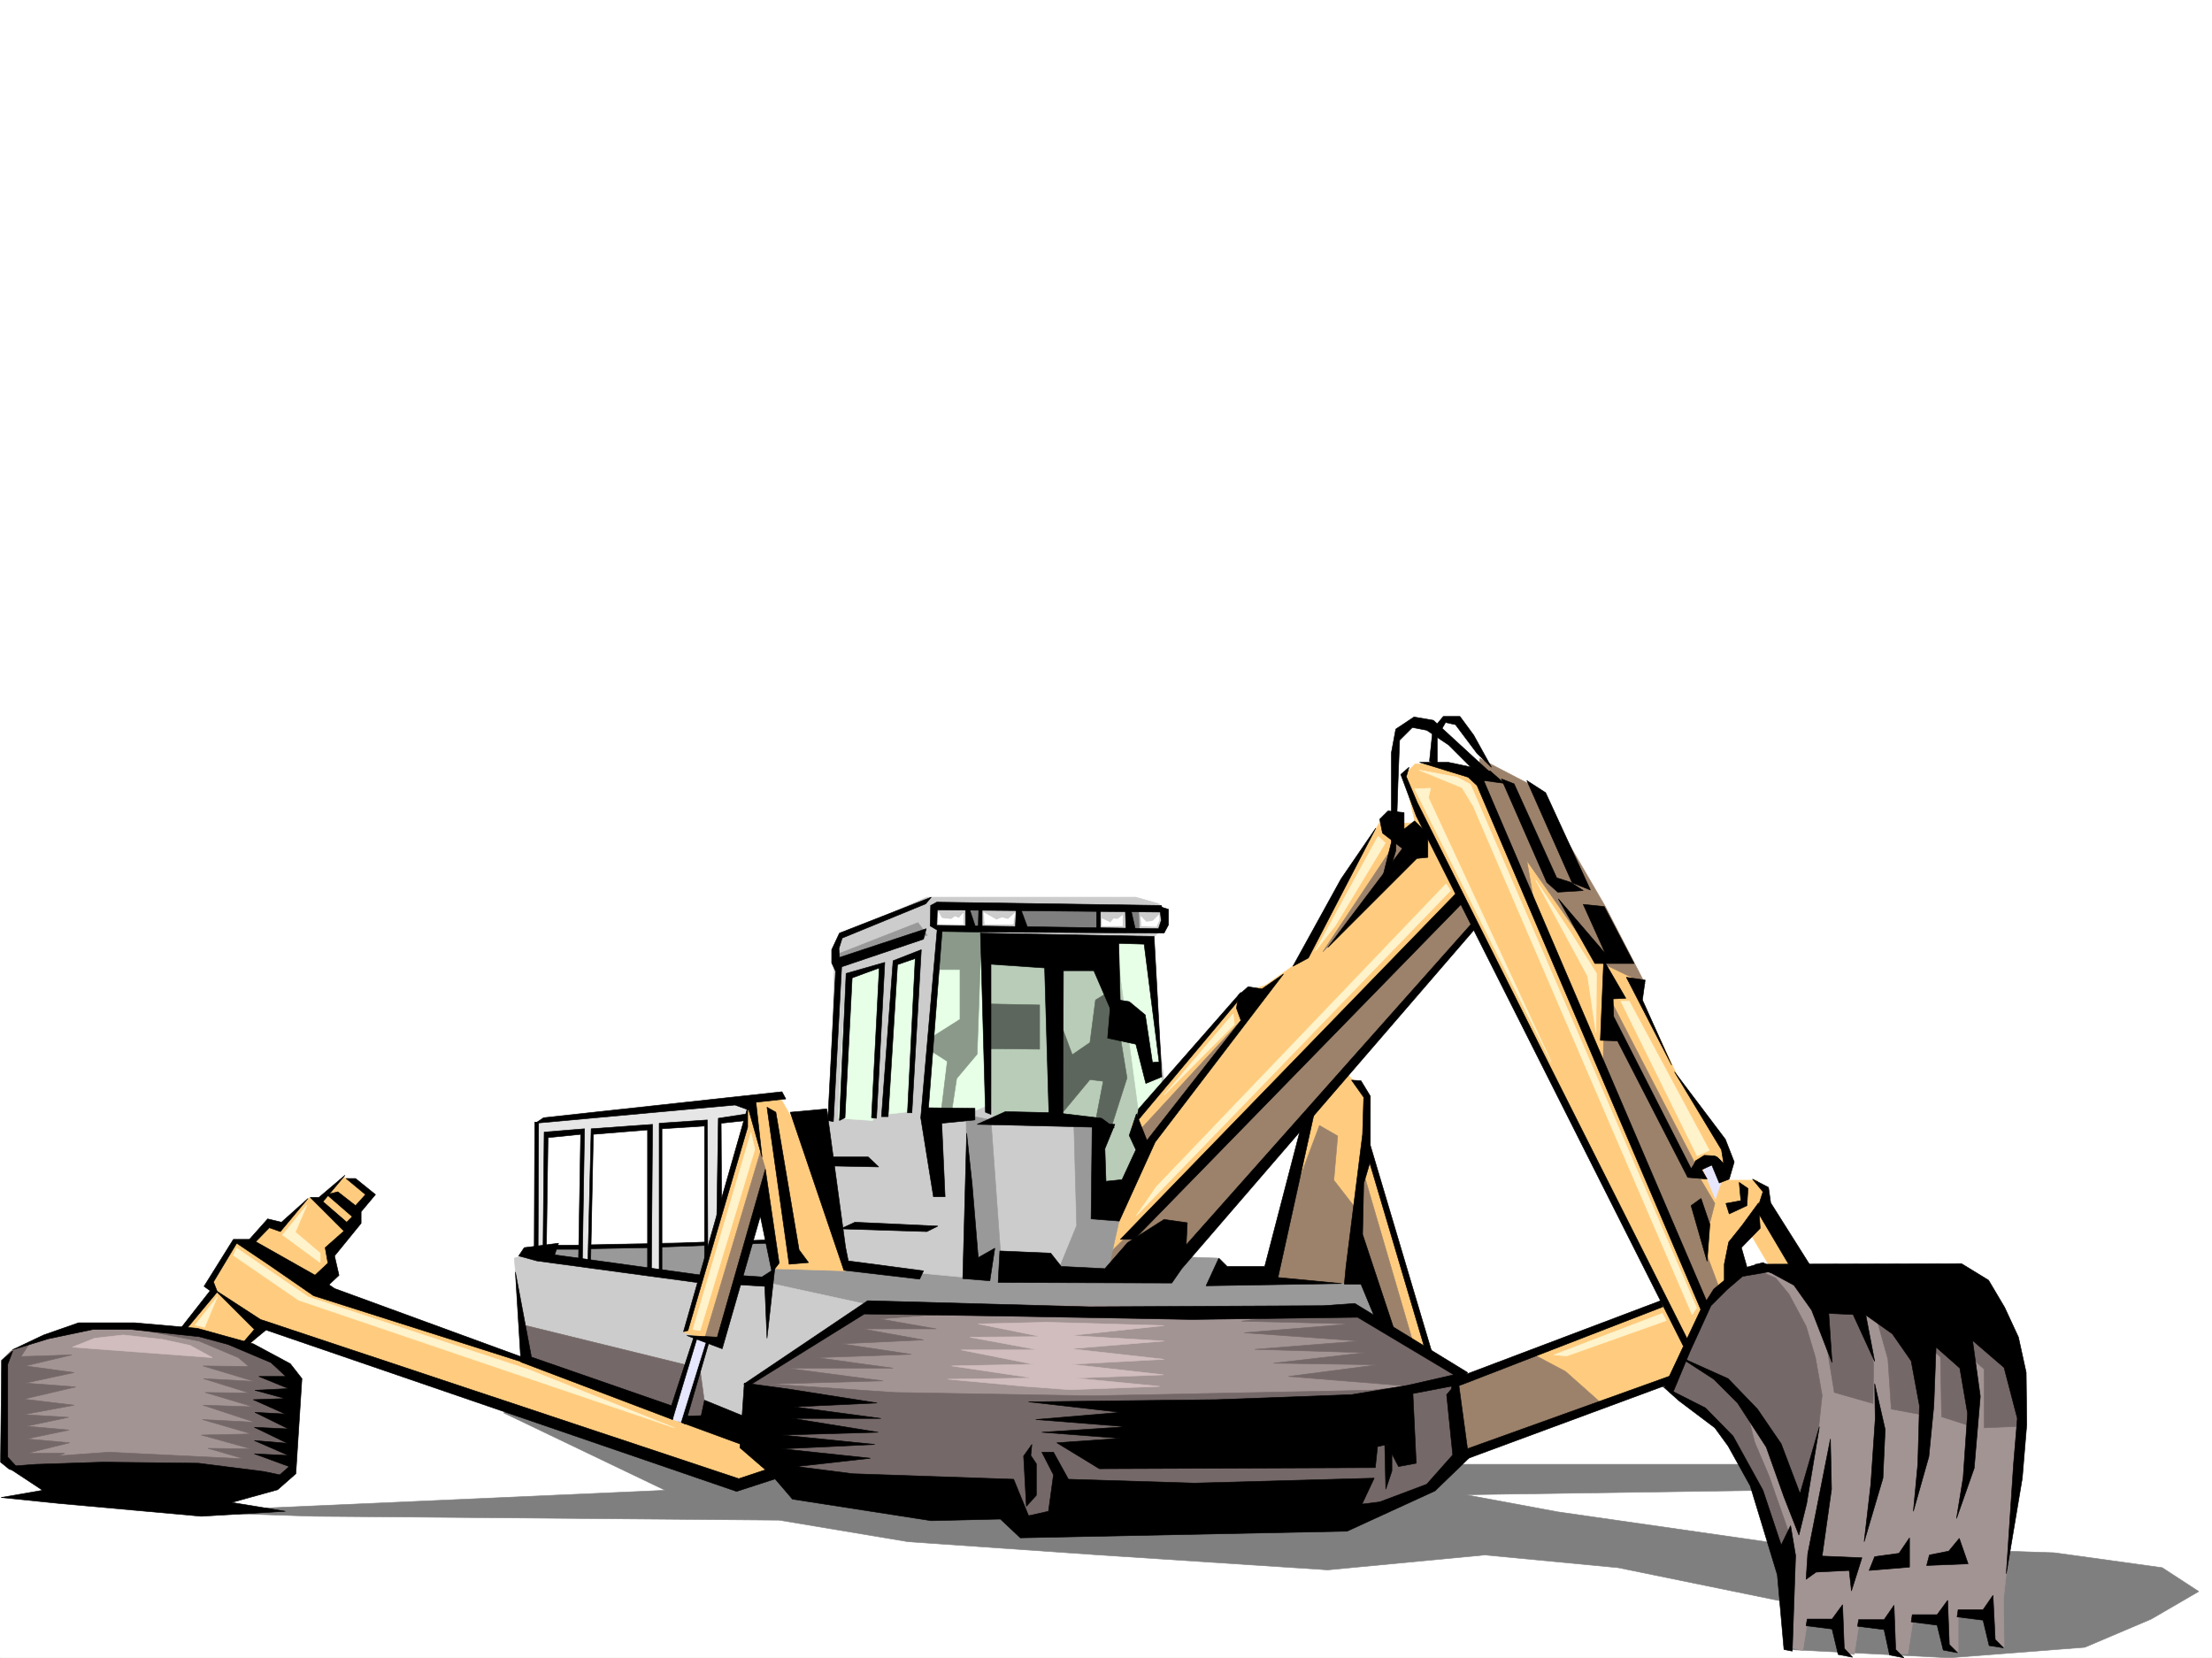
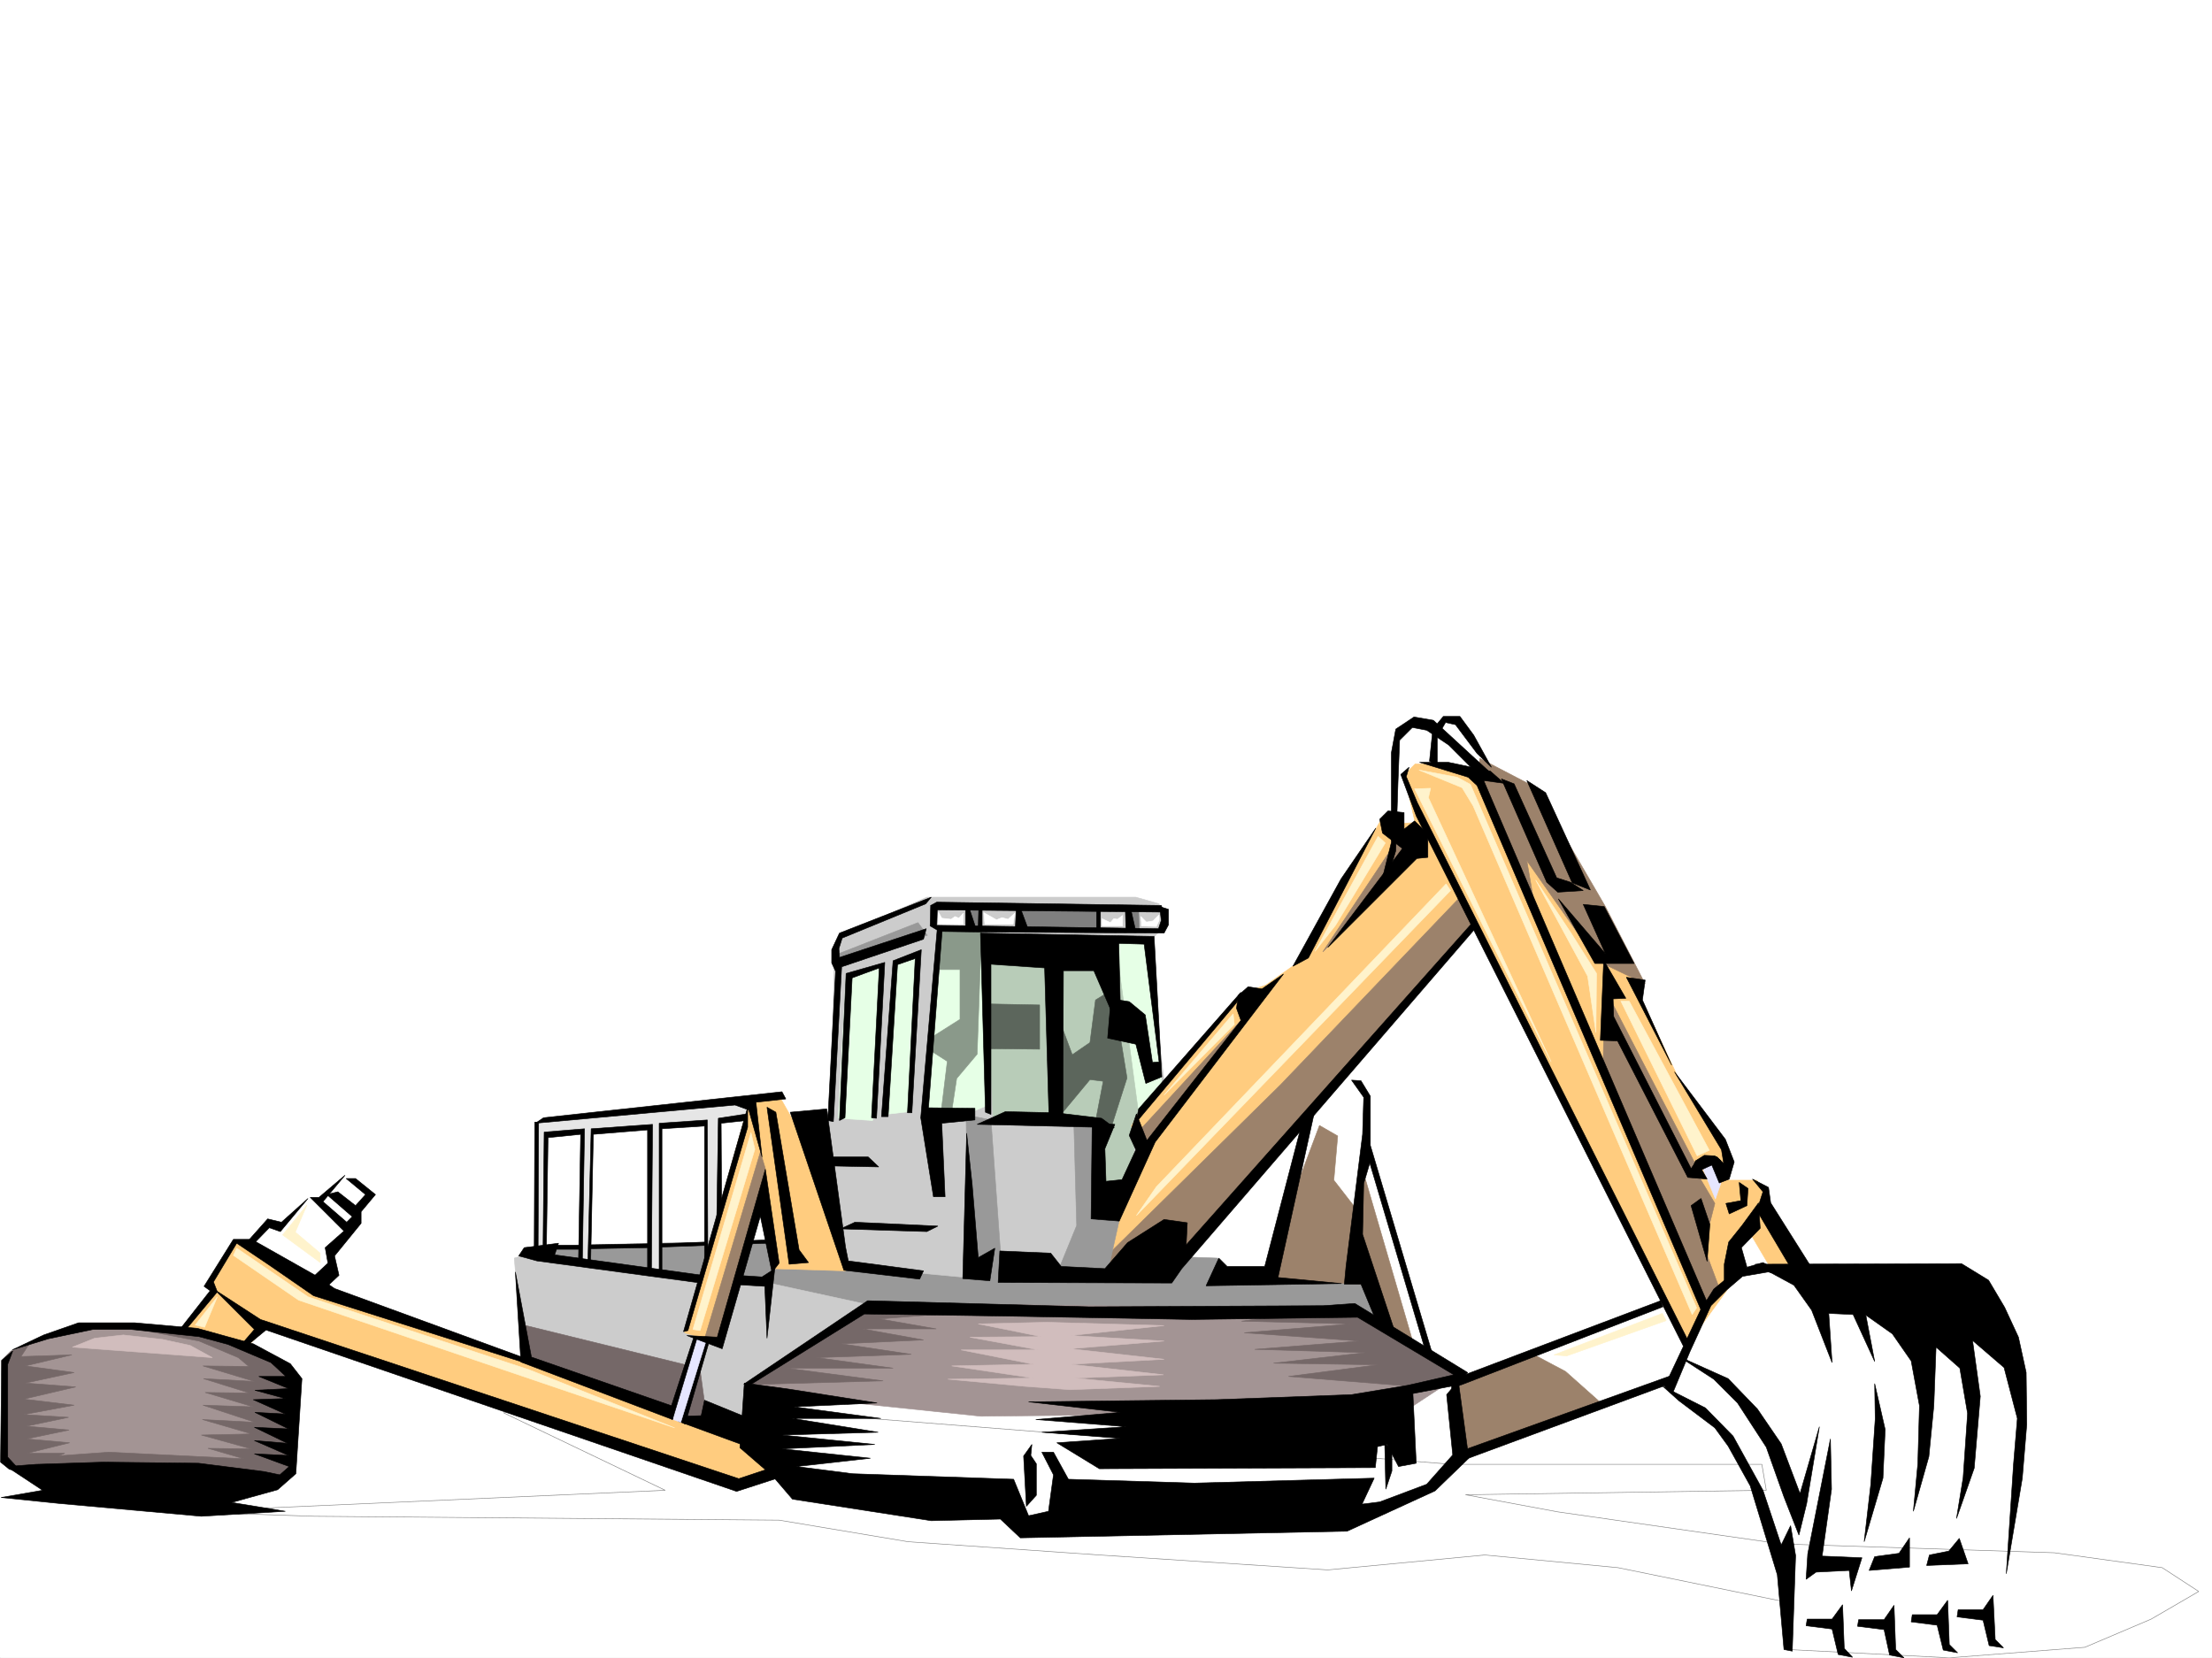
<svg xmlns="http://www.w3.org/2000/svg" width="2997.016" height="2246.662">
  <rect width="100%" height="100%" fill="#333333" stroke="none" />
  <defs>
    <clipPath id="a">
      <path d="M0 0h2997v2244.137H0Zm0 0" />
    </clipPath>
    <clipPath id="b">
-       <path d="M242 1883h2738v361.137H242Zm0 0" />
-     </clipPath>
+       </clipPath>
    <clipPath id="c">
      <path d="M242 1882h2738v362.137H242Zm0 0" />
    </clipPath>
  </defs>
  <path fill="#fff" d="M0 2246.297h2997.016V0H0Zm0 0" />
  <g clip-path="url(#a)" transform="translate(0 2.16)">
    <path fill="#fff" fill-rule="evenodd" stroke="#fff" stroke-linecap="square" stroke-linejoin="bevel" stroke-miterlimit="10" stroke-width=".743" d="M.742 2244.137h2995.531V-2.16H.743Zm0 0" />
  </g>
  <g clip-path="url(#b)" transform="translate(0 2.16)">
    <path fill="#7f7f7f" fill-rule="evenodd" d="m242.773 2046.406 183.536 5.98 629.39 5.243 174.582 29.207 259.235 17.984 309.437 20.215 212.781-20.215 180.563 17.207 227.055 46.45 2.972 64.437 218.801 11.223 183.578-14.235 89.89-38.199 64.434-37.46-49.46-32.216-146.079-20.214-370.156-11.965-302.676-43.442-125.12-23.226 407.581-6.02-5.984-35.191H1967.55l-1255.774-98.883-29.207 29.246 218.762 104.828zm0 0" />
  </g>
  <g clip-path="url(#c)" transform="translate(0 2.16)">
    <path fill="none" stroke="#7f7f7f" stroke-linecap="square" stroke-linejoin="bevel" stroke-miterlimit="10" stroke-width=".743" d="m242.773 2046.406 183.536 5.98 629.39 5.243 174.582 29.207 259.235 17.984 309.437 20.215 212.781-20.215 180.563 17.207 227.055 46.45 2.972 64.437 218.801 11.223 183.578-14.235 89.89-38.199 64.434-37.46-49.46-32.216-146.079-20.214-370.156-11.965-302.676-43.442-125.12-23.226 407.581-6.02-5.984-35.191H1967.55l-1255.774-98.883-29.207 29.246 218.762 104.828zm0 0" />
  </g>
  <path fill="#999" fill-rule="evenodd" stroke="#999" stroke-linecap="square" stroke-linejoin="bevel" stroke-miterlimit="10" stroke-width=".743" d="m727.535 1688.262 320.656-7.469 268.266 35.188 292.195-12.707 41.211 1.488 8.25 15.715 189.559 10.48 33.703 72.648-48.719-26.199-686.285-2.226-406.09-58.453zm0 0" />
  <path fill="#ccc" fill-rule="evenodd" stroke="#ccc" stroke-linecap="square" stroke-linejoin="bevel" stroke-miterlimit="10" stroke-width=".743" d="m1570.453 1224.652-31.477-8.992h-283.242l-118.355 52.43-6.762 23.969-5.242 212.703-24.71 10.48 39.687 199.996 169.343 15.719 135.598-2.23 55.441-8.25 78.711-237.415-24.75-206.761 22.48-18.727zm0 0" />
  <path fill="#e6ffe6" fill-rule="evenodd" stroke="#e6ffe6" stroke-linecap="square" stroke-linejoin="bevel" stroke-miterlimit="10" stroke-width=".743" d="m1500.734 1271.805 33.004 255.441 40.426-53.918-13.488-202.266zm-354.363 50.207-10.516 193.23 46.45 3.012 12.004-208.992zm65.926-17.246-12.746 205.238 32.215-3.754 12.003-210.476zm62.168-40.43-20.215 245.668 34.445 8.25 50.207-20.957-5.242-222.48zm0 0" />
  <path fill="#b8ccb8" fill-rule="evenodd" stroke="#b8ccb8" stroke-linecap="square" stroke-linejoin="bevel" stroke-miterlimit="10" stroke-width=".743" d="m1335.93 1290.535 9.734 228.461 146.86 1.484-1.524 88.407 43.48-5.239 2.97-71.164 5.28-23.222-31.476-234.446zm0 0" />
  <path fill="#ffcc7f" fill-rule="evenodd" stroke="#ffcc7f" stroke-linecap="square" stroke-linejoin="bevel" stroke-miterlimit="10" stroke-width=".743" d="m1010.734 1493.543 46.454-6.024 69.675 122.852 18.727 111.594-98.883-2.973zm0 0" />
  <path fill="#ccc" fill-rule="evenodd" stroke="#ccc" stroke-linecap="square" stroke-linejoin="bevel" stroke-miterlimit="10" stroke-width=".743" d="m712.559 1699.52-15.758 5.242 10.48 125.078 301.227 118.355 167.074-180.523-144.594-31.477-113.156-8.953zm0 0" />
  <path fill="#7f7f7f" fill-rule="evenodd" stroke="#7f7f7f" stroke-linecap="square" stroke-linejoin="bevel" stroke-miterlimit="10" stroke-width=".743" d="M1529.238 1231.375v28.465h14.235l-.742-27.719zm-149.867-3.008-.746 32.219h109.402l-1.523-29.953zm-68.933.781-1.489 28.426 20.215.781-.742-29.988zm0 0" />
-   <path fill="#a39494" fill-rule="evenodd" stroke="#a39494" stroke-linecap="square" stroke-linejoin="bevel" stroke-miterlimit="10" stroke-width=".743" d="m2358.668 1726.46 44.184-11.964 253.25 18.73 78.668 131.063v114.602l-20.215 187.25.746 65.921-17.989-3.753-5.98-37.457-38.242-4.497v53.176l-15.715-3.715-8.25-38.945h-37.461l-6.723 44.184-22.484.742-8.25-40.465-35.23-2.973-6.723 43.438-21.742-2.266-5.98-40.43h-35.973l-5.98 37.458-19.474-5.239-10.52-131.843-71.901-180.489zm0 0" />
  <path fill="#ffcc7f" fill-rule="evenodd" stroke="#ffcc7f" stroke-linecap="square" stroke-linejoin="bevel" stroke-miterlimit="10" stroke-width=".743" d="m1014.488 1495.027-86.918 310.844 45.707 13.492 62.207-234.445zm475.77 229.95 54.699-171.536-12.004-27.718 15.016-25.457 132.59-153.543 34.484-11.965 45.707-32.219 113.898-197.73 20.215 11.222 22.485-1.484-14.977-64.438 14.977-14.976h26.234l77.145 14.976 199.293 274.13 3.753 29.992 50.204 106.351 60.683 84.648 6.766 53.922h38.941l68.192 117.575-49.461 1.523-29.207-49.46-17.989 26.976-10.476 50.168-54.703 75.656-307.207-605.93zm0 0" />
-   <path fill="#ffcc7f" fill-rule="evenodd" stroke="#ffcc7f" stroke-linecap="square" stroke-linejoin="bevel" stroke-miterlimit="10" stroke-width=".743" d="m1772.715 1500.266-53.176 232.214 111.633 1.489 22.48 1.484 35.23 69.676 53.177 33.707-91.418-288.363 6.023-62.953-35.23-35.934zm212.82 371.531 268.973-105.61 32.215 55.403-26.235 48.68-267.484 94.386zM332.664 1685.29l31.473-26.981 13.492 4.496 41.21-39.684 13.49 2.969 32.96-30.692 14.977 3.754 21.738 17.985-50.203 80.86-1.485 29.245-25.496 15.719zm0 0" />
  <path fill="#ffcc7f" fill-rule="evenodd" stroke="#ffcc7f" stroke-linecap="square" stroke-linejoin="bevel" stroke-miterlimit="10" stroke-width=".743" d="m319.172 1680.793 108.66 62.168 330.395 118.316 251.023 98.141 56.188 38.203-72.688 15.715-633.852-212.703-26.234 26.199-89.89-23.969 48.68-53.176-10.481-10.48zm0 0" />
  <path fill="#a39494" fill-rule="evenodd" stroke="#a39494" stroke-linecap="square" stroke-linejoin="bevel" stroke-miterlimit="10" stroke-width=".743" d="m12.746 1835.824 22.484-14.234 61.426-23.223 80.938-2.23 102.636 14.976 78.668 39.684.743 148.309-331.176-13.489-15.719-26.199zm1171.086-70.422-171.57 120.625 316.902 32.961 573.207-6.02 50.164-32.96-126.605-106.352zm0 0" />
  <path fill="#756868" fill-rule="evenodd" stroke="#756868" stroke-linecap="square" stroke-linejoin="bevel" stroke-miterlimit="10" stroke-width=".743" d="m948.566 1856.04-23.968 62.948 33.703 8.953zm-239.019-60.645 219.508 53.918-19.473 65.921-196.281-76.398zm0 0" />
  <path fill="#9c826b" fill-rule="evenodd" stroke="#9c826b" stroke-linecap="square" stroke-linejoin="bevel" stroke-miterlimit="10" stroke-width=".743" d="m1030.207 1560.95 6.766 22.444-63.696 232.958-18.73-2.23zm1150.871-208.247 116.867 226.234-15.718 8.212-103.38-206.723zm-283.203-221.695-105.648 158.785 42.699-44.184 85.39-95.128zm-207.543 241.949-149.871 162.5 3.012 32.961zm-211.297 349.008 255.48-251.649 246.524-257.668 18.73 39.688-413.601 477.137zM2002 1053.121l77.926 178.254-11.223-65.18 95.129 135.602 65.18 31.434-53.918-104.864-93.684-161.015-76.402-39.727zm0 0" />
  <path fill="#9c826b" fill-rule="evenodd" stroke="#9c826b" stroke-linecap="square" stroke-linejoin="bevel" stroke-miterlimit="10" stroke-width=".743" d="m2173.57 1363.223-1.488 77.886 136.383 334.07 20.957-29.988-20.957-56.148 14.972-58.457-29.206-49.422-11.258 3.754zm-208.285 520.539 107.914-50.91 47.938 25.453 53.957 47.937-194.055 69.637zm-211.297-268.891 33.742-89.894 24.711 14.234-5.238 59.941 28.465 36.676 14.23-38.203 65.18 223.223-38.2-20.957-27.722-59.942-128.129-5.238zm0 0" />
  <path fill="#5c665c" fill-rule="evenodd" stroke="#5c665c" stroke-linecap="square" stroke-linejoin="bevel" stroke-miterlimit="10" stroke-width=".743" d="M1436.34 1384.922v126.566l40.43-48.68 17.984 2.27-10.48 54.66 20.214 11.262 22.485-70.418-19.473-119.844-23.227 14.235-7.503 57.672-23.97 16.46zm-101.934-24.711 74.172 1.484v59.942l-69.676-.742zm0 0" />
  <path fill="#8a998a" fill-rule="evenodd" stroke="#8a998a" stroke-linecap="square" stroke-linejoin="bevel" stroke-miterlimit="10" stroke-width=".743" d="m1275.246 1260.586-5.277 53.176h30.73v67.406l-36.715 23.227-3.753 18.726 23.226 14.977-8.21 67.41h14.233l6.723-44.184 27.723-32.96 5.984-169.266zm0 0" />
-   <path fill="#756868" fill-rule="evenodd" stroke="#756868" stroke-linecap="square" stroke-linejoin="bevel" stroke-miterlimit="10" stroke-width=".743" d="m2378.14 1719.734 27.723 11.965 17.985 21.742 23.226 43.438 12.707 42.7 8.992 50.944-5.98 56.149-25.457 123.594-41.953-113.86-26.977-38.199 8.992 35.973 19.47 45.668 27.722 79.414-4.496 57.672-47.977-139.313-39.683-62.914-71.204-49.46 31.477-77.888 26.234-47.937 29.211-30.695zm71.16 33.707 26.981 77.887 8.992 55.441 52.434 14.977.781-53.918-14.27-72.648 19.513 15.718 14.23 50.907 4.496 67.41 47.938 8.992 5.238-92.121 13.492 12.75 1.523 80.894 41.954 13.454 1.488-90.598 14.23 12.71v79.411l53.215-2.266-12.004-113.078-128.129-68.933zm-1437.038 119.84 200.777 13.488 265.254 4.497 379.113-7.504 115.383-12.711 2.23 99.59-35.19 46.449-134.114 41.21-407.617 4.5-162.578-15.757-156.594-29.953-61.426-65.18zm0 0" />
  <path fill="#756868" fill-rule="evenodd" stroke="#756868" stroke-linecap="square" stroke-linejoin="bevel" stroke-miterlimit="10" stroke-width=".743" d="m1832.656 1769.902-150.574 20.254 148.344 3.711-144.59 12.004 155.812 11.223-141.582 11.261 149.09 4.497-123.633 14.234 140.875 2.227-120.62 15.718 167.074 13.489 68.933-3.008-24.754-28.426zm-659.343 2.266-163.32 104.125 186.585-5.242-131.14-17.242h144.59l-103.38-14.23 128.13-4.497-94.426-14.234 110.886-5.239-82.422-14.976h99.664l-76.398-13.488 103.379-8.25zM1.484 1969.898l21 6.762 125.118-8.992 182.832 8.992-48.72-14.23 58.458.742-67.45-18.73 68.192-1.485-66.707-19.512 71.203 3.754-70.418-23.222 68.149 2.265-65.18-19.473 59.941.743-62.168-19.469 68.934 3.754-69.676-21 62.168.746-14.234-11.965-53.215-22.484-70.418-13.489 72.687 3.754 74.172 20.215 52.434 37.457-2.23 128.836-22.481 21.738-319.918-7.507-44.965-23.227zm0 0" />
  <path fill="#756868" fill-rule="evenodd" stroke="#756868" stroke-linecap="square" stroke-linejoin="bevel" stroke-miterlimit="10" stroke-width=".743" d="m39.727 1820.848-24.75 9.734-12.747 12.75 3.008 139.313 49.461.742 32.965-14.23h-50.95l57.673-14.235-58.414-5.238 57.672-12.004-57.672-5.239 56.93-11.964-60.684-3.754 68.191-12.746-68.191-8.215 70.418-16.5-68.192-5.239 65.965-14.23-65.965-8.996 62.953-14.973-68.933 2.266zm0 0" />
  <path fill="#d1bdbd" fill-rule="evenodd" stroke="#d1bdbd" stroke-linecap="square" stroke-linejoin="bevel" stroke-miterlimit="10" stroke-width=".743" d="m98.14 1825.344 29.989-12.004 38.945-4.457 53.215 5.984 37.457 8.25 29.953 16.461zm1227.27-31.477 92.942-2.226 158.824 4.496-126.606 13.488 126.606 7.469-127.387 10.48 127.387 14.23-126.606 6.766 125.864 14.23-120.625 4.5 115.386 11.22-121.406 4.496-60.684-4.497-104.867-9.734 116.13-1.484-110.888-16.504 110.887-2.227-98.18-19.472h104.903l-92.899-17.243 96.653-.742zm0 0" />
  <path fill="#fff3cc" fill-rule="evenodd" stroke="#fff3cc" stroke-linecap="square" stroke-linejoin="bevel" stroke-miterlimit="10" stroke-width=".743" d="m1017.5 1534.715-78.668 266.66 9.734 1.488 74.172-245.668zm1178.55-178.258h11.262l108.622 202.227-16.461 7.507zm-273.464-313.074 58.453 23.969 14.977 24.71 296.691 689.098 6.02-8.992-306.465-709.312-17.985-9.735zm158.082 149.051 47.976 71.902L2163.09 1319l-.742 80.156-11.223-76.402zm0 0" />
  <path fill="#fff3cc" fill-rule="evenodd" stroke="#fff3cc" stroke-linecap="square" stroke-linejoin="bevel" stroke-miterlimit="10" stroke-width=".743" d="m1916.605 1068.836 185.06 370.004-166.333-358 2.973-12.746zm-49.465 64.437-85.433 155.778 27.723-35.192 67.449-111.632zm98.145 73.391-425.566 440.422 26.98-38.941 392.602-410.473zM1670.82 1373.7l-93.644 110.105 95.172-95.871zm434.598 462.124 146.82-56.187 5.278 9.734-134.895 47.938zm0 0" />
  <path fill="#999" fill-rule="evenodd" stroke="#999" stroke-linecap="square" stroke-linejoin="bevel" stroke-miterlimit="10" stroke-width=".743" d="m1308.95 1510.746 3.01 212 46.454 13.45-15.758-218.684zm146.116 15.758 3.715 134.074-25.453 62.168 66.664 4.496 18.73-83.906-26.199-8.996-8.25-118.356zm-322.183-232.957 110.887-43.441 12.75 17.242-119.141 37.418zm0 0" />
  <path fill="#fff" fill-rule="evenodd" stroke="#fff" stroke-linecap="square" stroke-linejoin="bevel" stroke-miterlimit="10" stroke-width=".743" d="m1271.492 1235.871-.742 16.465h34.445v-14.977l-5.98 6.766-5.238-2.27-5.282 3.754-12.707-1.484zm61.426.746 1.488 15.719h38.238l2.231-14.977-8.996 8.25-8.25-2.23-7.469 2.973zm160.352 8.25v9.735h27.718v-14.23l-6.761 5.237-5.243-.742-4.496 5.239zm53.175 4.496v5.239l20.254.742 3.754-8.25v-7.469l-8.25 8.211-8.996 1.527-7.504-7.508zm0 0" />
  <path fill="#e6e6e6" fill-rule="evenodd" stroke="#e6e6e6" stroke-linecap="square" stroke-linejoin="bevel" stroke-miterlimit="10" stroke-width=".743" d="m726.008 1696.512 3.012-174.504 8.992-6.766 270.496-25.453 3.754 22.48-34.489 5.985-3.011 128.832-15.719 53.922-3.008-179.742-59.941 4.457-.742 197.023h-14.235l-1.484-196.242-77.184 5.238-2.23 183.496-14.27-3.011.781-180.485-47.976 5.239-2.227 162.539zm0 0" />
  <path fill-rule="evenodd" stroke="#000" stroke-linecap="square" stroke-linejoin="bevel" stroke-miterlimit="10" stroke-width=".743" d="m2274.719 1838.09 47.234 30.695 32.219 32.219 38.945 59.898 23.965 67.41 20.254 51.692 10.48-42.7 17.243-104.12-26.235 90.632-25.492-67.41-32.219-47.191-39.687-41.172zm103.421-125.078 52.434 28.426 23.969 33.742 27.719 71.12-4.496-66.663 33 1.523 29.21 63.656-12.003-62.91 35.972 25.453 25.493 36.715 11.222 60.684-2.23 78.629-6.024 64.398 21-74.133 6.723-68.894 3.012-79.414 32.218 28.465 10.48 61.425-5.983 86.883-8.993 55.402 23.969-68.152 8.25-97.355-10.48-75.66 42.699 36.714 17.984 68.895-5.238 62.91-9.738 147.566 21.703-129.578 6.02-72.648-.782-70.418-10.48-47.937-18.727-40.43-21.738-36.715-36.715-22.484zm0 0" />
  <path fill-rule="evenodd" stroke="#000" stroke-linecap="square" stroke-linejoin="bevel" stroke-miterlimit="10" stroke-width=".743" d="m2539.977 1874.766.742 47.937-5.985 88.406-8.992 77.887 25.453-86.137 3.012-65.922zm-59.942 74.918-30.734 155.773-2.227 34.484 13.488-9.734 44.926-2.266 3.012 27.72 14.23-44.927-53.956-2.265 12.746-90.637zm-227.015-71.164 57.671 29.207 37.461 38.203 40.465 73.39 24.715 74.172 12.746-26.234 6.762 40.469-4.496 129.574-11.262-2.227-8.992-101.152-36.715-120.586-29.95-53.918-17.988-24.711-48.718-36.715zm313.19 296.613-13.487 19.473h-34.489l-1.484 8.992 35.973 4.496 7.468 34.449 19.47 3.754-11.22-11.223zm-69.714-.743-14.234 19.473h-33.703l-1.485 8.993 35.188 4.496 8.25 34.445 19.472 3.754-11.218-12.004zm142.364-5.984-14.235 19.473h-33.703l-1.485 9.738 35.188 4.496 8.25 33.703 19.473 3.715-11.223-11.222zm61.464-6.762-13.488 19.473h-33.746l-1.484 9.735 35.23 4.496 8.25 34.449 19.469 3.008-11.258-11.223zm0 0" />
  <path fill-rule="evenodd" stroke="#000" stroke-linecap="square" stroke-linejoin="bevel" stroke-miterlimit="10" stroke-width=".743" d="m2388.617 1710.742-35.969 10.48-30.695 25.493-17.984 28.465-48.719 103.34 10.477 10.48 24.007-57.672 28.465-62.172 21.703-21.699 20.996-17.984 34.485-5.985 28.465 5.985zm0 0" />
  <path fill-rule="evenodd" stroke="#000" stroke-linecap="square" stroke-linejoin="bevel" stroke-miterlimit="10" stroke-width=".743" d="m1923.328 1032.906 65.922 20.215 12.004 11.219 303.457 710.84 8.992-8.993-303.453-708.57 27.719 3.754-18.727-16.5-56.93-11.965zm0 0" />
  <path fill-rule="evenodd" stroke="#000" stroke-linecap="square" stroke-linejoin="bevel" stroke-miterlimit="10" stroke-width=".743" d="m1998.246 1044.871-35.191-35.191-29.989-20.215-19.472-3.754-17.242 17.203-2.23 56.93-3.013 92.902-14.972 50.164-8.25 7.508 17.242-68.934V1020.16l5.98-32.219 24.75-16.46 26.2 4.496 74.172 68.148zm0 0" />
  <path fill-rule="evenodd" stroke="#000" stroke-linecap="square" stroke-linejoin="bevel" stroke-miterlimit="10" stroke-width=".743" d="m1936.82 1031.379 4.496-43.438 14.23-17.207h22.485l18.727 25.457 23.969 43.438-19.473-18.727-29.207-38.945-13.488-3.012-11.262 19.473v38.984zm97.395 23.969 61.469 140.097 14.972 13.45 34.45-2.23-17.247-11.22-18.726-6.023-57.672-127.309zm0 0" />
  <path fill-rule="evenodd" stroke="#000" stroke-linecap="square" stroke-linejoin="bevel" stroke-miterlimit="10" stroke-width=".743" d="m2068.703 1057.617 61.426 138.57 24.71 9.735-60.683-131.844zm42.695 160.27 49.465 87.625h53.176l-40.469-77.145-28.465-2.972 29.989 66.664zm92.161 106.351 61.425 119.098-39.687-88.363 3.715-26.98zm152.843 277.883 2.266 24.75-20.254 3.715 4.496 14.234 23.969-11.222 1.527-23.227zm26.235 27.723-22.485 30.734-17.984 22.441-5.98 29.993v28.425l30.69-24.71-7.468-26.2 25.457-26.234zm0 0" />
  <path fill-rule="evenodd" stroke="#000" stroke-linecap="square" stroke-linejoin="bevel" stroke-miterlimit="10" stroke-width=".743" d="m2374.387 1597.625 14.23 17.246-8.25 25.453 45.711 77.145 25.492-4.457-52.472-83.168-2.973-20.957zm-69.677 26.238 11.966 35.188-3.715 50.207-21.738-75.66zm-395.612-584.234-3.754 12.746 14.972 35.191 367.153 729.528-6.727 6.765-361.91-718.308-20.957-56.184zm0 0" />
-   <path fill-rule="evenodd" stroke="#000" stroke-linecap="square" stroke-linejoin="bevel" stroke-miterlimit="10" stroke-width=".743" d="m1975.02 1208.152-457.04 471.153h18.727l442.809-453.91zm0 0" />
  <path fill-rule="evenodd" stroke="#000" stroke-linecap="square" stroke-linejoin="bevel" stroke-miterlimit="10" stroke-width=".743" d="m1993.75 1251.59-386.582 435.184 1.484-29.95-31.476-4.496-49.461 31.434-30.692 35.23-59.199-3.012-14.23-17.984-68.934-2.973-2.27 42.7 235.266.742 13.489-19.473 399.367-462.906zm-113.117-152.8-11.262 11.26 3.754 18.727 26.98 20.957-101.152 134.075 120.621-120.582 15.016-1.528v-31.433l-17.984-17.989-14.235 11.262v-22.484zm-16.5 23.226-91.418 176.027-20.957 11.219 65.18-118.317zm0 0" />
  <path fill-rule="evenodd" stroke="#000" stroke-linecap="square" stroke-linejoin="bevel" stroke-miterlimit="10" stroke-width=".743" d="m1739.012 1319.742-173.84 227.719-48.68 107.094-38.199-2.969 1.484-129.578 30.735 1.484-13.489 32.961 1.485 44.184 21.738-2.23 18.73-40.466-8.992-19.472 9.735-29.207 14.234 35.969 127.387-162.536-6.024-16.504 2.27-17.203 13.488-12.004 18.73 3.012zm0 0" />
  <path fill-rule="evenodd" stroke="#000" stroke-linecap="square" stroke-linejoin="bevel" stroke-miterlimit="10" stroke-width=".743" d="m1675.316 1358.727-136.34 162.539 3.754-18.73 138.61-158.044zm857.153 769.214 54.699-4.5v-39.683l-14.23 20.957-32.962 4.496zm122.148-43.441 11.965 34.445-56.187 2.27 3.753-14.235 26.235-5.238zm-1393.64-857.621-.747 27.723 12.75 7.468 53.957.782 250.239 1.484 5.984-11.219v-20.996l-11.965-3.754 2.227 18.727-3.754 11.261-300.441-4.496.742-22.484zm0 0" />
  <path fill-rule="evenodd" stroke="#000" stroke-linecap="square" stroke-linejoin="bevel" stroke-miterlimit="10" stroke-width=".743" d="m1266.996 1232.863 309.438 3.008-3.012-8.992-304.195-4.496-8.25 4.496zm0 0" />
  <path fill-rule="evenodd" stroke="#000" stroke-linecap="square" stroke-linejoin="bevel" stroke-miterlimit="10" stroke-width=".743" d="M1308.207 1228.367v29.207l14.234.781-9.738-29.207zm68.933-.746-1.523 30.734h17.242l-9.734-26.234zm-50.945 0-.785 29.953h5.281v-29.953zm159.567 4.5v30.73l5.238-.78v-30.696zm38.98 0 .746 27.719 12.746-.742-6.765-29.95zM1146.371 1319l52.434-14.977-11.22 211.22-6.765-.743 10.477-202.969-36.715 13.489-9.734 189.48-7.47 3.754zm63.656-17.203-15.718 211.219h8.992l12.75-205.98 23.965-8.25-10.477 208.988h5.98l12.747-220.954zm59.942-44.223-22.446 256.926 17.207 107.094h15.754l-4.496-99.586 44.926-4.496v-15.758l-62.91-.742 18.726-242.656zm58.453 6.762 6.766 242.695 7.468 2.973v-236.672l207.543 5.98 20.254 159.528-8.996.742-9.734-64.395-21.739-17.988-24.75-3.754-4.5 53.215 38.242 8.211 13.489 53.176 21.699-8.953-10.477-190.258zm0 0" />
  <path fill-rule="evenodd" stroke="#000" stroke-linecap="square" stroke-linejoin="bevel" stroke-miterlimit="10" stroke-width=".743" d="m1309.695 1535.457-5.242 197.024 36.715 2.972 6.727-44.183-22.485 12.746-8.21-98.883zm-134.113 226.977 299.7 8.25 317.687-1.528 42.699-2.968 152.84 93.605-15.719 17.242-58.453 11.223 4.496 94.387-23.969 4.496-15.718-29.95-12.747 2.97-3.007 28.464-373.875 1.488-57.672-35.191 86.137-5.98-106.391-8.25 114.64-7.508-122.89-9.739 114.64-9.734-124.378-14.234 254.738-2.97 182.832-6.765 76.437-12.707 62.172-14.234-130.36-77.887-224.788 2.973-246.484-4.496-197.063-2.973-154.328 95.875-8.996-.781zm0 0" />
  <path fill-rule="evenodd" stroke="#000" stroke-linecap="square" stroke-linejoin="bevel" stroke-miterlimit="10" stroke-width=".743" d="m1008.508 1874.023-6.024 87.625 44.223 38.2 26.98 31.476 188.07 29.207 93.645-2.23 26.977 25.457 442.809-8.996 119.136-54.66 45.711-44.223-14.234-104.828-15.758 18.691 8.25 81.64-35.227 39.727-63.695 23.97-23.969 2.968 16.5-35.188-243.515 6.723-170.828-5.238-20.215-36.676h-15.754l15.754 30.695-6.762 49.422-26.98 6.02-20.215-49.461-218.02-7.469-76.441-9.734 100.41-11.262-119.883-12.707 125.863-5.98-125.863-12.75 130.36-3.75-116.125-18.731h119.878l-117.652-15.719 112.414-5.238-119.137-18.73zm253.25-658.363-124.38 48.676-10.515 22.484v17.946l5.278 11.261-10.52 202.227 7.508 1.484 11.223-209.73 110.886-37.422 3.754-14.23-117.613 38.945-.742-12.004 4.457-14.234 113.156-46.41zm-307.953 598.461-35.227 111.594 9.735 3.754 32.96-113.117zm59.199-286.875-80.938 275.617-5.984 1.524 86.922-304.121zm26.196-26.98 29.991 212.746 26.235-2.27-12.746-17.242-31.477-186.469zm0 0" />
  <path fill-rule="evenodd" stroke="#000" stroke-linecap="square" stroke-linejoin="bevel" stroke-miterlimit="10" stroke-width=".743" d="m1070.676 1507.031 49.46-4.496 25.454 187.25 3.754 18.73 101.894 13.45-5.238 11.262-102.637-12.004zm0 0" />
  <path fill-rule="evenodd" stroke="#000" stroke-linecap="square" stroke-linejoin="bevel" stroke-miterlimit="10" stroke-width=".743" d="m1158.336 1656.082 112.414 5.238-15.016 7.47-116.867-3.716zm-43.438-88.406h61.426l14.23 13.488-72.687-1.484zm-358.156 116.871-46.453 5.98-7.504 11.223 24.75 6.766 221.774 29.949 2.23-10.48-200.035-27.723zm242.028 56.144 37.457 2.27 2.972 70.379 10.52-94.348-17.246 11.223-34.485-2.23zm-44.223 156.559-4.496 20.957-26.977.781 3.754 9.739 81.68 29.949-.746-39.688zm-663.84-149.793 53.961 53.918-18.73 21.742h8.992l25.453-20.996 637.605 218.723 57.711-18.727-12.004-12.75-42.695 14.235-648.082-215.715Zm0 0" />
  <path fill-rule="evenodd" stroke="#000" stroke-linecap="square" stroke-linejoin="bevel" stroke-miterlimit="10" stroke-width=".743" d="m316.203 1679.305-39.726 63.656 8.25 5.98-43.48 55.446h8.25l44.964-53.957-5.238-13.45 31.476-52.433 43.438 29.207 60.683 41.914 322.93 102.637-34.45-17.243-260.015-95.128-26.195-17.95-86.176-48.68zm0 0" />
  <path fill-rule="evenodd" stroke="#000" stroke-linecap="square" stroke-linejoin="bevel" stroke-miterlimit="10" stroke-width=".743" d="m421.066 1733.227 23.227-21.743-3.715-20.957 25.453-22.48-45.707-45.672h10.48l38.981 33.707 7.508-7.508-34.484-29.953 14.972-3.75 23.969 18.727 13.492-14.977-26.199-21.738h12.707l26.98 21.738-19.472 23.227v15.718l-35.973 44.184 6.024 26.234-24.75 23.227zm-58.414-81.641-29.988 33.703 5.98 5.238 26.239-26.98 14.972 5.242 37.497-44.926-35.97 32.219zm0 0" />
  <path fill-rule="evenodd" stroke="#000" stroke-linecap="square" stroke-linejoin="bevel" stroke-miterlimit="10" stroke-width=".743" d="m467.52 1592.387-39.688 33.703 5.238 7.508zM16.5 1829.098l42.7-20.215 47.19-16.5h76.442l84.652 7.508 75.657 20.957 50.207 26.98 15.754 20.215-8.25 128.832-24.711 21.703-62.207 17.242 72.687 11.965-113.898 6.762-191.043-17.242-80.196-8.211 56.227-9.774-48.719-32.18 39.727-3.011 91.375-2.973 128.875 1.488 88.445 11.223 21.7 4.496 12.745-11.222-47.191-17.243 46.45 2.266-46.45-20.254 44.926 3.754-44.926-21.7 46.45 2.227-45.708-22.48 41.211 2.266-43.48-19.47 43.48-1.488-41.21-11.257 45.706-2.23-40.469-16.5h36.715l-20.215-18.731-58.453-24.711-38.984-10.477-92.117-9.738h-51.73l-60.684 12.746zm1634.848-124.336-17.242 37.457 183.574-3.012-86.137-8.25 50.164-227.68-20.215 28.465-47.933 184.239h-50.95zm179.824-241.212 16.5 23.227-1.527 50.203-22.442 179-2.27 23.97h22.485l21.738 52.433 26.196 17.988-45.707-137.828 1.527-68.895 8.25-27.722 76.398 257.668 8.996 2.972-84.652-284.609v-66.664l-12.746-20.957zm135.637 405.977 283.199-107.093 3.012 8.25-286.211 110.847zm12.707 96.618 287.738-103.344-8.25 13.492-287.7 106.352zm-655.59-442.653 38.199-17.242 68.191 1.524 62.207 7.468 17.208 12.746zm-598.66-1.484 270.492-24.711 18.73 6.723 17.985 63.656-8.25-74.133 40.468-4.496-5.238-9.738-322.926 35.191zm0 0" />
  <path fill-rule="evenodd" stroke="#000" stroke-linecap="square" stroke-linejoin="bevel" stroke-miterlimit="10" stroke-width=".743" d="m724.523 1520.48-.742 178.297 5.239.742.742-179.039zm248.754-5.238-2.23 143.067 6.726-20.215-.742-116.086 34.446-3.754.785-8.992zm-956.035 315.34-15.012 12.75-1.488 137.824 12.004 9.739 15.719 2.972-17.985-19.472V1848.57zm1380.856 126.609-11.22 15.715 3.75 68.153 13.493-14.977v-42.695l-7.508-11.223zm478.039-2.269 1.484 62.91 8.25-24.71v-27.72zm-538.723-683.859 1.488 35.23 76.442 5.238 5.98 202.969 18.73-.742.743-198.473h41.21l24.009 55.406 11.964-5.984-2.23-89.148zm-601.629 419.464 1.485-156.554 54.699-4.496-3.008 184.277-5.242 1.484 3.011-178.258-44.222 4.5-2.227 152.801zm146.82 34.45 1.524-201.485-83.164 5.985-4.496 183.535h3.75l3.715-176.032 73.43-5.98v193.977zm76.438-23.969-.742-183.496-65.18 4.496v202.969l3.754 1.484v-196.984l57.672-3.754v188.03zm0 0" />
  <path fill="#fff3cc" fill-rule="evenodd" stroke="#fff3cc" stroke-linecap="square" stroke-linejoin="bevel" stroke-miterlimit="10" stroke-width=".743" d="m320.7 1691.27-4.497 9.738 88.402 60.683 509.473 173.016-197.023-78.668-299.703-98.848zm95.128-58.415-32.96 40.43 50.948 37.457v-12.746l-33.707-28.465zM294.46 1757.191l-29.987 38.203 12.746 2.973zm0 0" />
  <path fill-rule="evenodd" stroke="#000" stroke-linecap="square" stroke-linejoin="bevel" stroke-miterlimit="10" stroke-width=".743" d="M743.25 1687.516h44.969l-3.754 5.242h-40.469zm56.969-.742 79.414-1.485.742 5.238-81.68 1.485zm95.133-1.484 60.683-2.27v4.496l-60.683 2.27zm122.89-4.497 20.957-.742.781 4.496-21.738.742zm0 0" />
  <path fill="#e6e6ff" fill-rule="evenodd" stroke="#e6e6ff" stroke-linecap="square" stroke-linejoin="bevel" stroke-miterlimit="10" stroke-width=".743" d="m941.059 1811.113-32.961 110.848 14.23 5.238 34.488-110.847zm0 0" />
  <path fill-rule="evenodd" stroke="#000" stroke-linecap="square" stroke-linejoin="bevel" stroke-miterlimit="10" stroke-width=".743" d="m1036.973 1584.176 18.726 127.308-9.734 12.747-15.758-76.399-51.691 179.742-47.938-17.949 41.215 2.23zm-338.688 139.312 7.508 122.07 205.316 77.887 2.97-17.203-194.052-67.406zm0 0" />
  <path fill-rule="evenodd" stroke="#000" stroke-linecap="square" stroke-linejoin="bevel" stroke-miterlimit="10" stroke-width=".743" d="m940.316 1811.113-35.23 107.875 6.023 4.457 33.704-111.59zm0 0" />
  <path fill="#e6e6ff" fill-rule="evenodd" stroke="#e6e6ff" stroke-linecap="square" stroke-linejoin="bevel" stroke-miterlimit="10" stroke-width=".743" d="m2303.223 1573.656 13.453-7.465 15.012 36.715-7.504 21.7zm0 0" />
  <path fill-rule="evenodd" stroke="#000" stroke-linecap="square" stroke-linejoin="bevel" stroke-miterlimit="10" stroke-width=".743" d="m2268.738 1452.332 63.696 105.61 3.007 18.726-8.992-8.992-12.004-.742 14.977 35.972 13.488-5.281 6.766-23.184-12.004-30.734zm-95.914-151.282-4.496 108.583 23.227.742 95.168 185.023 26.238 2.227-14.234-24.71-7.504 10.48-104.907-205.98-.742-23.97 17.242-.742zm0 0" />
  <path fill-rule="evenodd" stroke="#000" stroke-linecap="square" stroke-linejoin="bevel" stroke-miterlimit="10" stroke-width=".743" d="m2293.45 1581.906 3.753-8.992 12.004-7.469 14.23.746 8.25 6.723-29.246 13.492zm0 0" />
</svg>